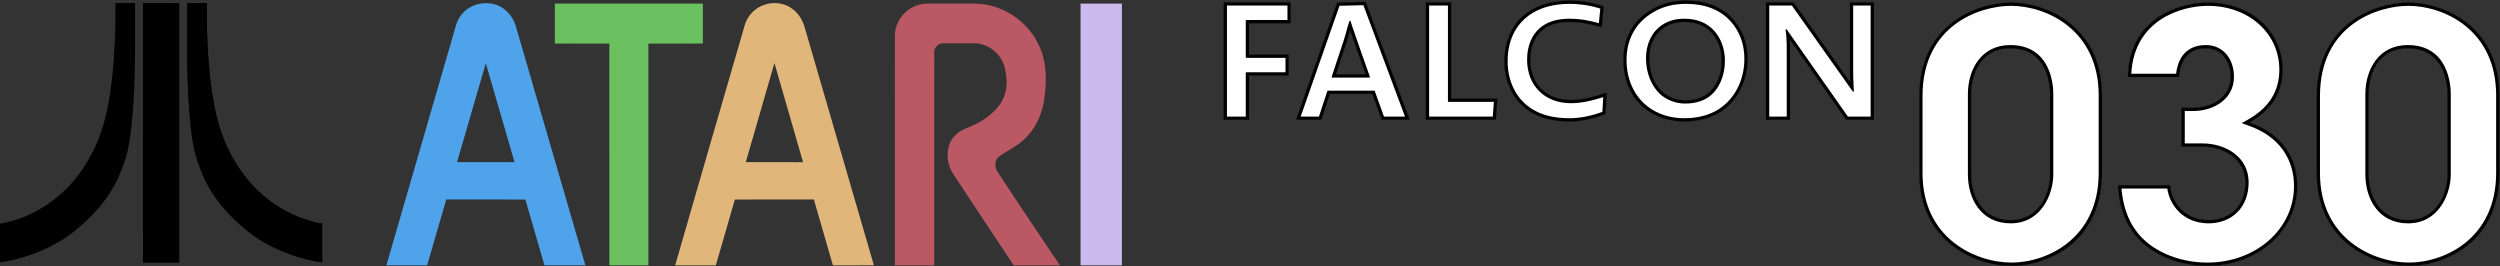
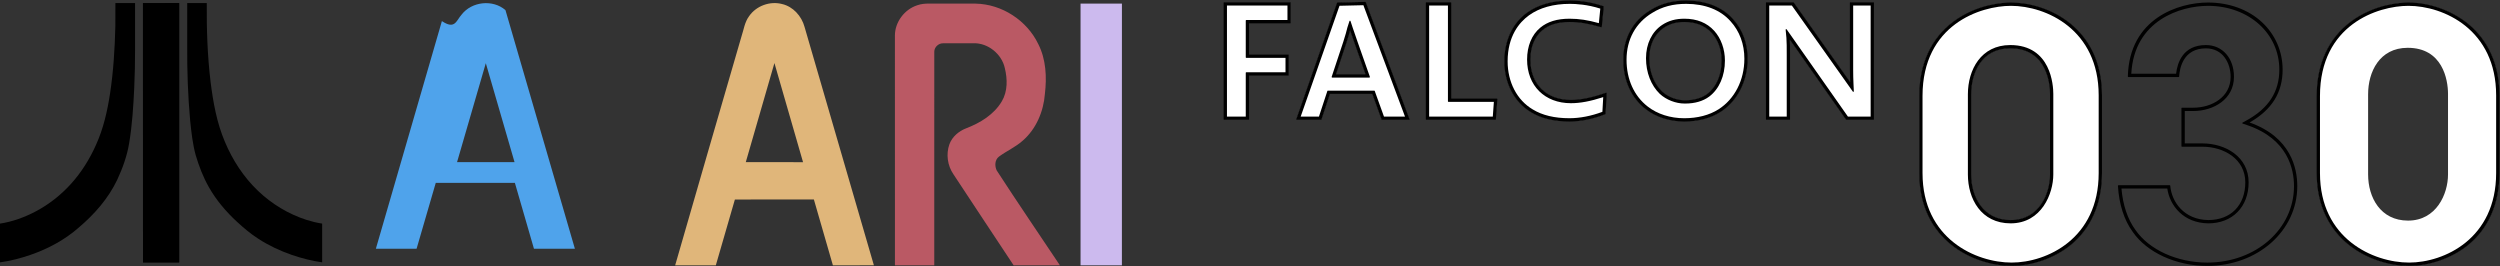
<svg xmlns="http://www.w3.org/2000/svg" version="1.1" id="Ebene_2" x="0px" y="0px" width="567.18px" height="60.445px" viewBox="0 0 567.18 60.445" enable-background="new 0 0 567.18 60.445" xml:space="preserve">
  <rect x="0" y="0" width="567.18" height="60.445" fill="#333333" stroke="none" />
  <g>
    <g>
      <path fill="#FFFFFF" d="M283.253,5.169v7.339h9.017v4.508h-9.017v10.059h-5.515V0.623h14.977v4.545H283.253z" />
    </g>
    <g>
      <path fill="#FFFFFF" d="M313.546,27.074l-2.124-5.886h-9.8l-1.937,5.886h-5.478l9.239-26.377l6.298-0.148l9.91,26.526H313.546z     M307.396,9.677c-0.633-1.751-1.08-3.129-1.117-3.242c-0.036,0.112-0.336,1.453-0.932,3.242l-2.422,7.302h7.042L307.396,9.677z" />
    </g>
    <g>
      <path fill="#FFFFFF" d="M339.254,27.074h-15.649V0.623h5.516v21.869h10.469L339.254,27.074z" />
    </g>
    <g>
      <path fill="#FFFFFF" d="M364.142,25.809c-3.018,1.191-5.774,1.639-8.084,1.639c-2.98,0-6.11-0.521-8.645-2.087    c-3.725-2.197-5.998-6.407-5.998-11.438c0-5.29,2.235-8.867,5.104-10.953c2.646-1.9,5.926-2.72,9.65-2.72    c2.125,0,4.882,0.335,7.563,1.267l-0.446,4.545c-2.982-0.894-5.104-1.192-7.191-1.192c-2.644,0-4.694,0.597-6.258,1.9    c-1.752,1.453-2.757,3.837-2.757,6.744c0,5.29,3.39,9.276,9.313,9.276c2.086,0,4.582-0.446,8.011-1.639L364.142,25.809z" />
    </g>
    <g>
      <path fill="#FFFFFF" d="M390.225,25.323c-2.272,1.453-5.104,2.124-8.122,2.124c-3.392,0-6.445-1.044-8.681-2.794    c-3.167-2.46-5.031-6.334-5.031-11.103c0-5.216,2.535-9.016,6.148-11.177c2.348-1.453,4.88-2.124,8.011-2.124    c4.396,0,8.084,1.416,10.506,4.135c2.049,2.236,3.316,5.253,3.316,8.942C396.372,18.469,394.023,22.903,390.225,25.323z     M388.436,7.405c-1.49-1.641-3.576-2.535-6.296-2.535c-1.937,0-3.391,0.448-4.695,1.304c-2.087,1.379-3.39,3.875-3.39,7.042    c0,3.13,1.118,5.886,2.943,7.636c1.304,1.194,3.279,2.014,5.179,2.014h0.186c1.975,0,3.727-0.483,5.031-1.453    c2.122-1.602,3.315-4.434,3.315-7.674C390.709,11.353,389.89,9.006,388.436,7.405z" />
    </g>
    <g>
      <path fill="#FFFFFF" d="M425.024,27.074h-6.11L405.91,8.559c0.076,0.82,0.076,2.235,0.076,4.024v14.492h-5.218V0.623h6.073    l13.041,18.404c-0.038-0.82-0.074-1.899-0.074-3.167V0.623h5.216V27.074z" />
    </g>
  </g>
  <g>
    <g>
      <path fill="#FFFFFF" d="M435.542,21.77c0-16.579,13.558-21.072,20.686-21.072c8.057,0,20.529,5.423,20.529,20.917v17.663    c0,15.65-12.396,20.918-20.375,20.918c-8.058,0-20.84-5.268-20.84-20.918V21.77z M447.085,39.588c0,5.191,2.79,10.46,9.064,10.46    c6.431,0,9.063-6.042,9.063-10.46V21.305c0-3.253-1.239-10.458-9.141-10.458c-6.431,0-8.987,5.5-8.987,10.537V39.588z" />
    </g>
    <g>
-       <path fill="#FFFFFF" d="M482.874,17.355c0.31-12.473,10.614-16.657,18.053-16.657c10.068,0,16.811,6.818,16.811,15.108    c0,7.049-4.727,10.381-7.672,12.008c10.461,3.564,11.002,11.853,11.002,14.409c0,10.228-9.063,17.974-20.298,17.974    c-6.274,0-13.247-2.48-16.81-7.67c-2.557-3.486-3.177-7.747-3.333-10.381h11.621c0.31,3.641,3.099,7.825,8.754,7.902    c5.578,0,8.522-3.874,8.522-8.678c0-5.655-5.345-8.211-9.839-8.211h-4.648v-8.6h2.558c3.951,0,8.6-2.246,8.6-7.127    c0-3.486-2.015-6.586-5.734-6.586c-4.88,0-6.042,3.951-6.197,6.508H482.874z" />
-     </g>
+       </g>
    <g>
      <path fill="#FFFFFF" d="M525.714,21.77c0-16.579,13.559-21.072,20.685-21.072c8.059,0,20.531,5.423,20.531,20.917v17.663    c0,15.65-12.396,20.918-20.375,20.918c-8.057,0-20.841-5.268-20.841-20.918V21.77z M537.259,39.588    c0,5.191,2.789,10.46,9.064,10.46c6.429,0,9.063-6.042,9.063-10.46V21.305c0-3.253-1.239-10.458-9.143-10.458    c-6.43,0-8.985,5.5-8.985,10.537V39.588z" />
    </g>
  </g>
  <g>
-     <path fill="#4FA3EB" d="M104.754,3.279c2.31-2.955,7.088-3.458,9.921-0.981c1.158,0.976,1.97,2.323,2.384,3.771   c5.245,18.046,10.512,36.083,15.75,54.13c-3.096,0.002-6.192-0.005-9.287,0.002c-1.459-4.974-2.884-9.959-4.325-14.938   c-5.984-0.018-11.968-0.005-17.951-0.007c-1.466,4.977-2.912,9.959-4.351,14.947c-3.078-0.013-6.156-0.005-9.235-0.008   c4.982-17.213,9.97-34.427,14.977-51.636C103.232,6.761,103.455,4.749,104.754,3.279 M110.217,14.336   c-2.195,7.476-4.344,14.967-6.525,22.447c4.349,0.02,8.697,0.007,13.045,0.007C114.56,29.306,112.394,21.821,110.217,14.336z" />
+     <path fill="#4FA3EB" d="M104.754,3.279c2.31-2.955,7.088-3.458,9.921-0.981c5.245,18.046,10.512,36.083,15.75,54.13c-3.096,0.002-6.192-0.005-9.287,0.002c-1.459-4.974-2.884-9.959-4.325-14.938   c-5.984-0.018-11.968-0.005-17.951-0.007c-1.466,4.977-2.912,9.959-4.351,14.947c-3.078-0.013-6.156-0.005-9.235-0.008   c4.982-17.213,9.97-34.427,14.977-51.636C103.232,6.761,103.455,4.749,104.754,3.279 M110.217,14.336   c-2.195,7.476-4.344,14.967-6.525,22.447c4.349,0.02,8.697,0.007,13.045,0.007C114.56,29.306,112.394,21.821,110.217,14.336z" />
    <path fill="#E0B67A" d="M169.951,3.667c1.612-2.339,4.73-3.477,7.475-2.754c2.514,0.58,4.437,2.745,5.101,5.184   c5.239,18.034,10.496,36.059,15.733,54.087c-3.099,0.027-6.197,0-9.296,0.015c-1.44-4.979-2.866-9.967-4.317-14.942   c-5.975,0.002-11.948-0.013-17.922,0.004c-1.428,4.984-2.9,9.955-4.329,14.938c-3.075,0.002-6.15,0-9.225,0.002   c4.979-17.308,10.018-34.601,15.037-51.896C168.735,6.74,168.938,5.018,169.951,3.667 M169.197,36.79   c4.331,0.006,8.66,0.002,12.991,0.002c-2.153-7.499-4.342-14.988-6.492-22.489C173.533,21.799,171.349,29.29,169.197,36.79z" />
-     <path fill="#6AC05F" d="M125.879,0.824c11.196,0,22.393,0,33.585,0c0,3.021,0,6.038,0,9.059c-4.122,0.003-8.243-0.005-12.364,0.003   c0,16.771,0.003,33.542-0.002,50.313c-2.951,0-5.906,0-8.857,0c0-16.771-0.002-33.541,0.002-50.313   c-4.122-0.008-8.243,0-12.365-0.003C125.879,6.863,125.877,3.845,125.879,0.824z" />
    <path fill="#BA5964" d="M208.104,1.192c0.851-0.294,1.759-0.394,2.657-0.373c3.53,0.014,7.059,0.002,10.59,0.005   c5.944,0.108,11.619,3.8,14.192,9.149c1.781,3.476,1.965,7.517,1.515,11.329c-0.307,3.991-1.983,7.98-5.05,10.625   c-1.621,1.446-3.64,2.321-5.374,3.604c-0.952,0.728-0.998,2.134-0.507,3.142c4.686,7.234,9.557,14.352,14.339,21.524   c-3.498,0.007-6.996-0.01-10.494,0.007c-4.581-6.879-9.113-13.793-13.674-20.681c-1.341-1.959-1.704-4.557-0.902-6.796   c0.626-1.715,2.127-2.972,3.798-3.618c3.189-1.216,6.332-3.129,8.099-6.138c1.342-2.264,1.275-5.053,0.671-7.528   c-0.709-3.213-3.84-5.743-7.148-5.631c-2.289,0.017-4.575-0.013-6.859,0.011c-1.034-0.024-2.007,0.875-1.995,1.925   c-0.011,16.149,0.006,32.303-0.004,48.455c-2.975-0.005-5.947,0-8.922-0.005c-0.006-17.387,0.004-34.777-0.006-52.163   C203.045,4.986,205.214,2.118,208.104,1.192z" />
    <path fill="#CCBAEE" d="M245.145,0.824c3.129,0,6.257,0,9.389,0c-0.003,19.794,0.003,39.583-0.006,59.375   c-3.126-0.008-6.254,0-9.383-0.002C245.145,40.406,245.145,20.616,245.145,0.824z" />
  </g>
  <g>
    <path d="M26.18,0.701c1.486-0.004,2.972,0,4.461-0.002c0.005,3.495,0,6.992,0.002,10.486c0.015,2.918-0.067,5.835-0.188,8.752   c-0.2,4.208-0.463,8.429-1.16,12.587c-0.479,2.869-1.473,5.64-2.702,8.266c-2.008,4.231-5.164,7.813-8.712,10.826   c-3.173,2.794-6.961,4.826-10.945,6.2C4.681,58.596,2.361,59.191,0,59.525c0.002-2.933,0.002-5.864,0-8.797   c2.843-0.428,5.577-1.438,8.114-2.771c3.011-1.593,5.723-3.733,8.005-6.259c2.357-2.606,4.235-5.625,5.66-8.83   c1.679-3.684,2.577-7.665,3.188-11.649c0.766-5.066,1.085-10.194,1.203-15.312C26.189,4.174,26.175,2.438,26.18,0.701z" />
    <path d="M32.434,0.708c2.737-0.019,5.474-0.002,8.212-0.007c0.001,19.606,0.001,39.217,0,58.822   c-2.731,0.008-5.462-0.012-8.193,0.015c-0.033-6.252-0.004-12.51-0.015-18.758C32.436,27.423,32.444,14.065,32.434,0.708z" />
-     <path d="M42.473,0.701c1.479-0.002,2.958-0.004,4.435,0c-0.048,5.979,0.156,11.971,0.868,17.907   c0.583,4.614,1.406,9.265,3.244,13.561c1.742,4.158,4.252,8.022,7.525,11.141c3.125,2.98,6.911,5.271,11.025,6.589   c1.148,0.365,2.322,0.652,3.516,0.829c-0.001,2.933-0.002,5.86,0,8.792c-2.345-0.317-4.644-0.924-6.882-1.684   c-2.665-0.927-5.242-2.128-7.609-3.67c-1.728-1.108-3.3-2.44-4.809-3.826c-2.489-2.297-4.715-4.903-6.388-7.857   c-1.308-2.3-2.262-4.783-3.011-7.316c-0.686-2.546-0.977-5.182-1.243-7.797c-0.515-5.66-0.707-11.347-0.671-17.025   C42.473,7.128,42.472,3.915,42.473,0.701z" />
    <path d="M32.434,0.708c0.01,13.357,0.002,26.715,0.005,40.07c0.009,6.25-0.02,12.506,0.015,18.76   c2.73-0.025,5.462-0.007,8.193-0.015c0.001-19.604,0.001-39.216,0-58.824C37.909,0.705,35.171,0.689,32.434,0.708" />
    <path d="M42.473,0.701c-0.001,3.213,0,6.428,0,9.641c-0.036,5.678,0.156,11.365,0.671,17.025c0.266,2.615,0.558,5.251,1.243,7.797   c0.747,2.533,1.703,5.018,3.011,7.316c1.673,2.954,3.899,5.562,6.388,7.857c1.51,1.388,3.08,2.718,4.809,3.826   c2.368,1.542,4.945,2.741,7.609,3.67c2.238,0.76,4.537,1.363,6.882,1.684c-0.002-2.932-0.001-5.859,0-8.792   c-1.193-0.175-2.368-0.464-3.516-0.829c-4.114-1.317-7.9-3.607-11.025-6.589c-3.272-3.114-5.783-6.98-7.525-11.141   c-1.837-4.296-2.66-8.945-3.244-13.561c-0.713-5.937-0.917-11.929-0.868-17.907C45.429,0.696,43.951,0.698,42.473,0.701" />
  </g>
  <g>
    <path d="M292.715,0.498h-14.977c-0.069,0-0.125,0.056-0.125,0.125v26.451c0,0.069,0.056,0.125,0.125,0.125h5.515   c0.069,0,0.125-0.056,0.125-0.125v-9.934h8.892c0.069,0,0.125-0.056,0.125-0.125v-4.508c0-0.069-0.056-0.125-0.125-0.125h-8.892   v-7.09h9.337c0.069,0,0.125-0.056,0.125-0.125V0.623C292.84,0.554,292.784,0.498,292.715,0.498z M282.628,16.515v9.935h-4.265   V1.248h13.727v3.295h-9.337c-0.069,0-0.125,0.056-0.125,0.125v8.339c0,0.069,0.056,0.125,0.125,0.125h8.892v3.258h-8.892   C282.684,16.39,282.628,16.446,282.628,16.515z" />
    <path d="M309.862,0.504c-0.02-0.05-0.069-0.082-0.12-0.081l-6.298,0.147c-0.052,0.001-0.098,0.035-0.115,0.083l-9.239,26.378   c-0.014,0.039-0.007,0.081,0.017,0.114s0.062,0.053,0.102,0.053h5.478c0.054,0,0.102-0.035,0.119-0.086l1.909-5.801h9.621   l2.095,5.804c0.018,0.049,0.064,0.083,0.117,0.083h6.109c0.002,0,0.004,0,0.006,0c0.069,0,0.125-0.056,0.125-0.125   c0-0.029-0.01-0.056-0.026-0.077L309.862,0.504z M295.089,26.45l8.806-25.139l5.42-0.128l9.439,25.267h-4.77l-2.094-5.804   c-0.018-0.049-0.064-0.083-0.117-0.083h-10.515c-0.054,0-0.103,0.035-0.119,0.086l-1.907,5.8H295.089z" />
    <path d="M302.232,17.604h8.44c0.04,0,0.078-0.02,0.102-0.053s0.03-0.075,0.017-0.114l-2.807-7.973   c-0.386-1.068-0.771-2.184-1.111-3.226l-0.48-1.455c-0.018-0.051-0.065-0.086-0.119-0.086c-0.055,0-0.103,0.035-0.119,0.087   l-0.468,1.455c-0.01,0.026-0.03,0.106-0.065,0.246c-0.108,0.432-0.396,1.58-0.866,2.994l-2.641,7.96   c-0.013,0.038-0.007,0.08,0.017,0.113C302.154,17.584,302.192,17.604,302.232,17.604z M303.099,16.854l2.367-7.137   c0.418-1.254,0.69-2.284,0.829-2.834c0.305,0.917,0.649,1.91,0.983,2.836l2.513,7.135H303.099z" />
    <path d="M339.588,22.367h-10.343V0.623c0-0.069-0.056-0.125-0.125-0.125h-5.517c-0.069,0-0.125,0.056-0.125,0.125v26.451   c0,0.069,0.056,0.125,0.125,0.125h15.649c0.065,0,0.12-0.051,0.125-0.116l0.335-4.582c0.002-0.035-0.01-0.069-0.033-0.094   S339.623,22.367,339.588,22.367z M324.229,26.449V1.248h4.267v21.744c0,0.069,0.056,0.125,0.125,0.125h10.296l-0.243,3.332H324.229   z" />
    <path d="M364.363,21.033c-3.204,1.114-5.736,1.633-7.971,1.633c-5.581,0-9.188-3.592-9.188-9.151c0-2.836,0.963-5.198,2.712-6.648   c1.51-1.259,3.53-1.871,6.178-1.871c2.238,0,4.378,0.355,7.155,1.186c0.035,0.01,0.075,0.004,0.105-0.016   c0.031-0.021,0.052-0.055,0.055-0.092l0.446-4.545c0.006-0.058-0.028-0.111-0.083-0.13c-3.188-1.109-6.133-1.274-7.604-1.274   c-3.917,0-7.188,0.923-9.723,2.744c-3.325,2.417-5.156,6.343-5.156,11.054c0,4.991,2.266,9.308,6.058,11.544   c2.263,1.397,5.193,2.106,8.711,2.106c2.626,0,5.361-0.555,8.13-1.648c0.045-0.018,0.076-0.061,0.079-0.109l0.262-4.657   c0.002-0.042-0.017-0.082-0.05-0.106C364.446,21.027,364.403,21.02,364.363,21.033z M356.169,0.875c1.329,0,3.98,0.141,6.893,1.077   l-0.325,3.3c-2.511-0.705-4.506-1.007-6.644-1.007c-2.828,0-5.006,0.669-6.657,2.044c-1.923,1.595-2.982,4.161-2.982,7.224   c0,5.922,3.993,9.901,9.938,9.901c2.121,0,4.456-0.438,7.336-1.377l-0.188,3.333c-2.523,0.95-5.108,1.452-7.482,1.452   c-3.376,0-6.178-0.673-8.328-2.001c-3.563-2.102-5.69-6.176-5.69-10.899c0-5.721,2.634-8.838,4.844-10.445   C349.287,1.751,352.412,0.875,356.169,0.875z" />
    <path d="M382.55,0.125c-3.148,0-5.715,0.681-8.075,2.142c-4.004,2.395-6.209,6.402-6.209,11.284c0,4.679,1.804,8.657,5.079,11.201   c2.324,1.819,5.435,2.821,8.759,2.821c3.163,0,5.995-0.741,8.188-2.144c3.886-2.477,6.205-7.001,6.205-12.102   c0-3.513-1.158-6.635-3.347-9.025C390.715,1.57,387.05,0.125,382.55,0.125z M382.104,26.823c-3.157,0-6.104-0.945-8.298-2.662   c-3.089-2.4-4.79-6.168-4.79-10.609c0-4.607,2.078-8.387,5.852-10.645c2.237-1.386,4.678-2.031,7.683-2.031   c4.279,0,7.753,1.359,10.046,3.932c2.063,2.251,3.152,5.197,3.152,8.52c0,4.843-2.19,9.13-5.859,11.469   C387.816,26.122,385.125,26.823,382.104,26.823z" />
    <path d="M382.141,4.244c-1.978,0-3.578,0.447-5.04,1.407c-2.331,1.541-3.669,4.297-3.669,7.563c0,3.229,1.146,6.18,3.145,8.097   c1.465,1.344,3.61,2.179,5.601,2.179h0.187c2.147,0,4.018-0.546,5.407-1.58c2.266-1.71,3.564-4.689,3.564-8.174   c0-2.587-0.888-5.049-2.436-6.753C387.25,5.166,384.977,4.244,382.141,4.244z M382.363,22.74h-0.187c-0.005,0-0.011,0-0.016,0.001   c-1.805-0.004-3.749-0.763-5.076-1.98c-1.847-1.77-2.905-4.52-2.905-7.545c0-3.009,1.216-5.538,3.334-6.938   c1.334-0.875,2.804-1.283,4.627-1.283c2.614,0,4.7,0.839,6.202,2.493c1.425,1.567,2.241,3.845,2.241,6.249   c0,3.248-1.19,6.008-3.264,7.574C386.062,22.245,384.348,22.74,382.363,22.74z" />
    <path d="M425.024,0.498h-5.216c-0.069,0-0.125,0.056-0.125,0.125V15.86c0,0.916,0.019,1.838,0.055,2.749L406.943,0.551   c-0.023-0.033-0.061-0.053-0.102-0.053h-6.072c-0.069,0-0.125,0.056-0.125,0.125v26.451c0,0.069,0.056,0.125,0.125,0.125h5.217   c0.069,0,0.125-0.056,0.125-0.125V12.583c0-1.5,0-2.737-0.044-3.585l12.745,18.149c0.023,0.033,0.062,0.053,0.103,0.053h6.11   c0.069,0,0.125-0.056,0.125-0.125V0.623C425.15,0.554,425.094,0.498,425.024,0.498z M405.288,8.616   c0.073,0.791,0.073,2.192,0.073,3.967V26.45h-3.969V1.248h5.125l12.854,18.14l0.985,1.394c0.024,0.034,0.063,0.053,0.103,0.053   c0.002,0,0.004,0,0.006,0c0.069,0,0.125-0.056,0.125-0.125c0-0.016-0.003-0.031-0.008-0.044l-0.077-1.667   c-0.049-1.061-0.072-2.088-0.072-3.139V1.248h3.966v25.201h-5.161L405.341,6.66c-0.033-0.047-0.095-0.065-0.146-0.045   c-0.054,0.02-0.087,0.072-0.081,0.129L405.288,8.616z" />
    <path d="M456.071,10.222c-6.64,0-9.612,5.606-9.612,11.162v18.204c0.001,5.518,2.998,11.085,9.69,11.085   c7.058,0,9.688-6.799,9.688-11.085V21.305C465.837,19.454,465.366,10.222,456.071,10.222z M465.088,21.305v18.283   c0,4.154-2.381,10.335-8.938,10.335c-6.176,0-8.939-5.19-8.939-10.335V21.384c0-4.803,2.321-10.412,8.862-10.412   C464.653,10.972,465.088,19.579,465.088,21.305z" />
    <path d="M456.228,0.573c-1.706,0-7.692,0.313-13.091,4.343c-5.05,3.771-7.72,9.598-7.72,16.853v17.509   c0,15.439,12.538,21.044,20.965,21.044c4.684,0,9.64-1.727,13.258-4.618c4.738-3.786,7.242-9.466,7.242-16.426V21.615   C476.882,6.177,464.53,0.573,456.228,0.573z M456.382,59.571c-8.126,0-20.215-5.404-20.215-20.293V21.77   c0-16.173,13.122-20.446,20.061-20.446c8.001,0,19.904,5.404,19.904,20.292v17.662C476.132,54.166,464.32,59.571,456.382,59.571z" />
    <path d="M510.368,27.788c5.042-2.865,7.494-6.786,7.494-11.981c0-4.132-1.658-7.952-4.67-10.755   c-3.102-2.888-7.458-4.479-12.266-4.479c-6.597,0-17.849,3.534-18.178,16.778c-0.001,0.034,0.012,0.066,0.035,0.09   c0.023,0.024,0.056,0.038,0.09,0.038h11.389c0.066,0,0.121-0.051,0.125-0.117c0.116-1.922,0.941-6.391,6.072-6.391   c3.854,0,5.609,3.349,5.609,6.461c0,4.597-4.264,7.002-8.476,7.002h-2.558c-0.069,0-0.125,0.056-0.125,0.125v8.601   c0,0.069,0.056,0.125,0.125,0.125h4.647c4.828,0,9.715,2.777,9.715,8.086c0,5.195-3.296,8.553-8.396,8.553   c-5.481-0.075-8.316-4.09-8.631-7.788c-0.006-0.064-0.061-0.114-0.125-0.114h-11.621c-0.034,0-0.067,0.015-0.091,0.039   c-0.023,0.025-0.036,0.059-0.034,0.094c0.248,4.179,1.409,7.791,3.354,10.443c3.222,4.693,9.86,7.726,16.913,7.726   c11.452,0,20.424-7.95,20.424-18.1C521.192,38.246,519.778,31.115,510.368,27.788z M500.77,59.573   c-6.812,0-13.211-2.909-16.305-7.416c-1.756-2.394-2.85-5.637-3.165-9.386h10.394c0.578,3.896,3.664,7.825,9.31,7.902   c5.472,0,9.147-3.738,9.147-9.303c0-5.801-5.265-8.836-10.465-8.836h-4.022v-7.351h1.933c4.585,0,9.226-2.663,9.226-7.752   c0-4.246-2.615-7.211-6.359-7.211c-5.226,0-6.488,4.024-6.77,6.508h-10.166c0.653-12.157,11.232-15.405,17.4-15.405   c9.228,0,16.187,6.226,16.187,14.482c0,4.98-2.404,8.729-7.35,11.461l-0.989,0.546c-0.043,0.024-0.068,0.071-0.064,0.12   c0.005,0.049,0.038,0.092,0.085,0.107l1.07,0.365c9.204,3.137,10.578,10.003,10.578,13.817   C520.443,51.951,511.802,59.573,500.77,59.573z" />
-     <path d="M546.243,10.222c-6.639,0-9.61,5.606-9.61,11.162v18.204c0.001,5.518,2.998,11.085,9.69,11.085   c7.058,0,9.688-6.799,9.688-11.085V21.305C556.011,19.454,555.54,10.222,546.243,10.222z M555.262,21.305v18.283   c0,4.154-2.381,10.335-8.938,10.335c-6.176,0-8.939-5.19-8.939-10.335V21.384c0-4.803,2.32-10.412,8.86-10.412   C554.827,10.972,555.262,19.579,555.262,21.305z" />
    <path d="M559.764,5.249c-3.668-2.927-8.664-4.675-13.365-4.675c-1.706,0-7.691,0.313-13.09,4.343   c-5.051,3.771-7.721,9.598-7.721,16.853v17.509c0,15.439,12.538,21.044,20.966,21.044c4.684,0,9.64-1.727,13.258-4.618   c4.738-3.786,7.242-9.466,7.242-16.426V21.615C567.055,12.898,563.09,7.904,559.764,5.249z M546.554,59.571   c-8.126,0-20.216-5.404-20.216-20.293V21.77c0.001-16.173,13.122-20.446,20.061-20.446c8.001,0,19.905,5.404,19.905,20.292v17.662   C566.304,54.166,554.492,59.571,546.554,59.571z" />
  </g>
</svg>